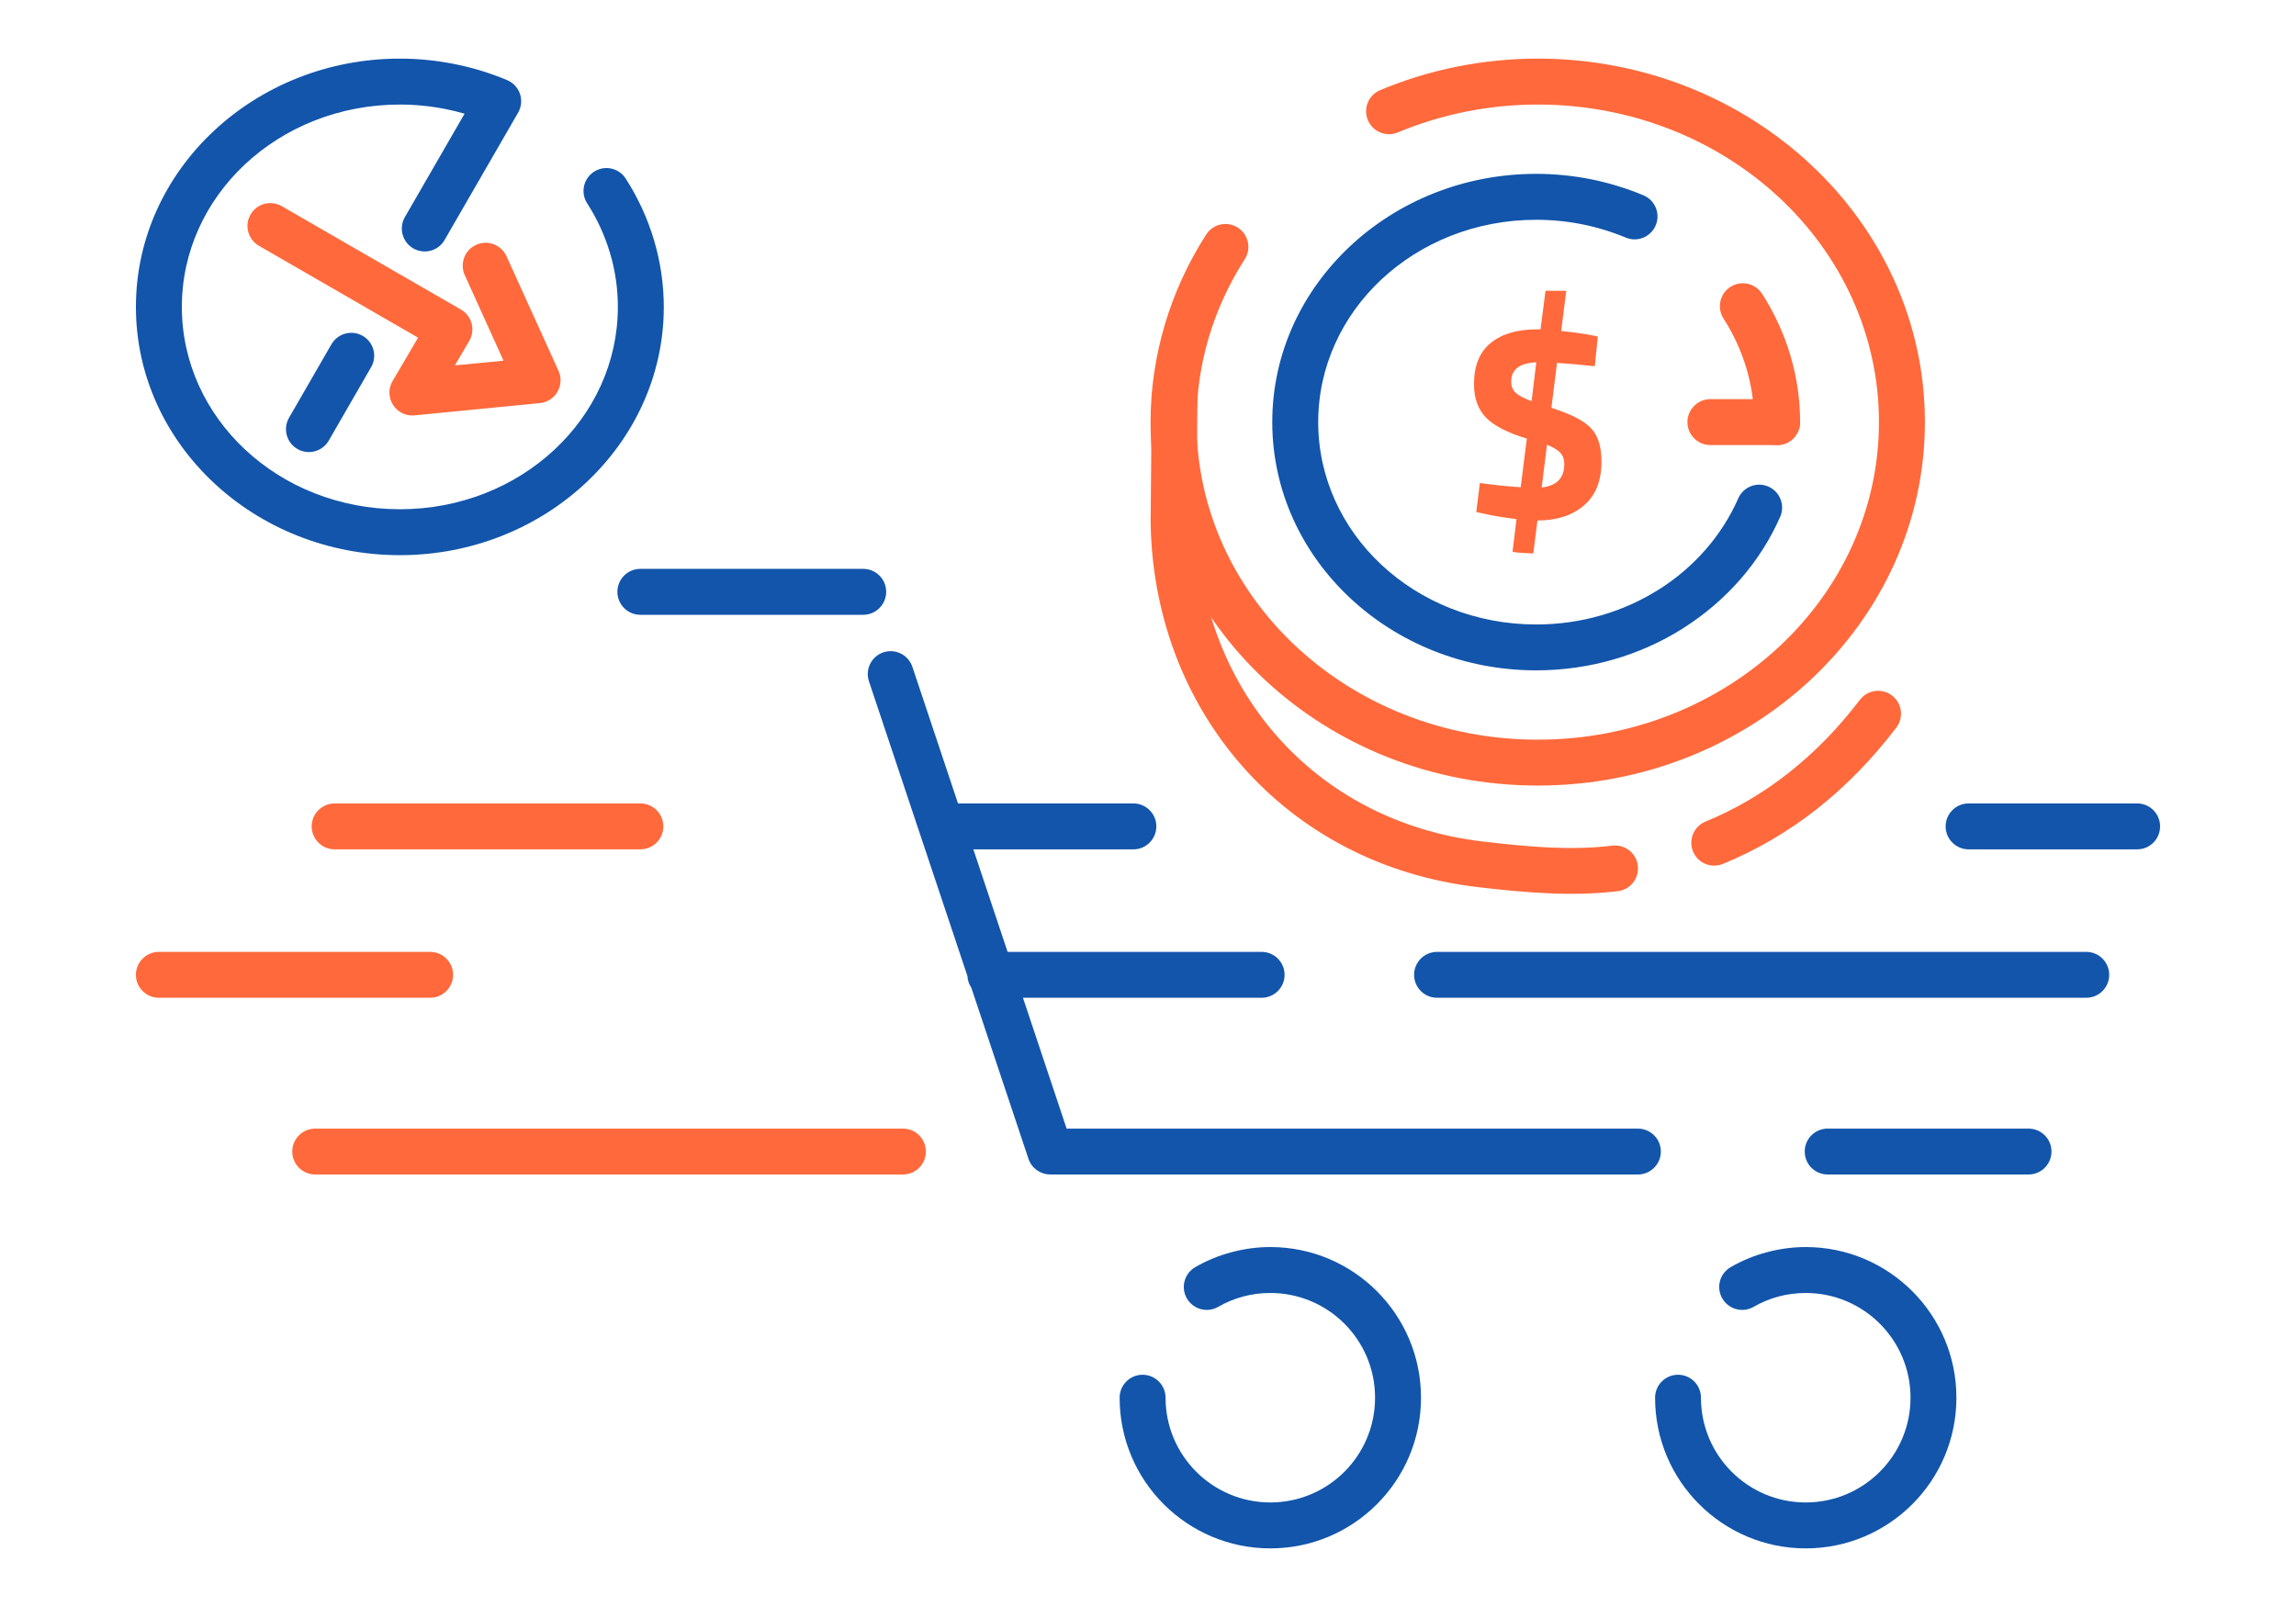
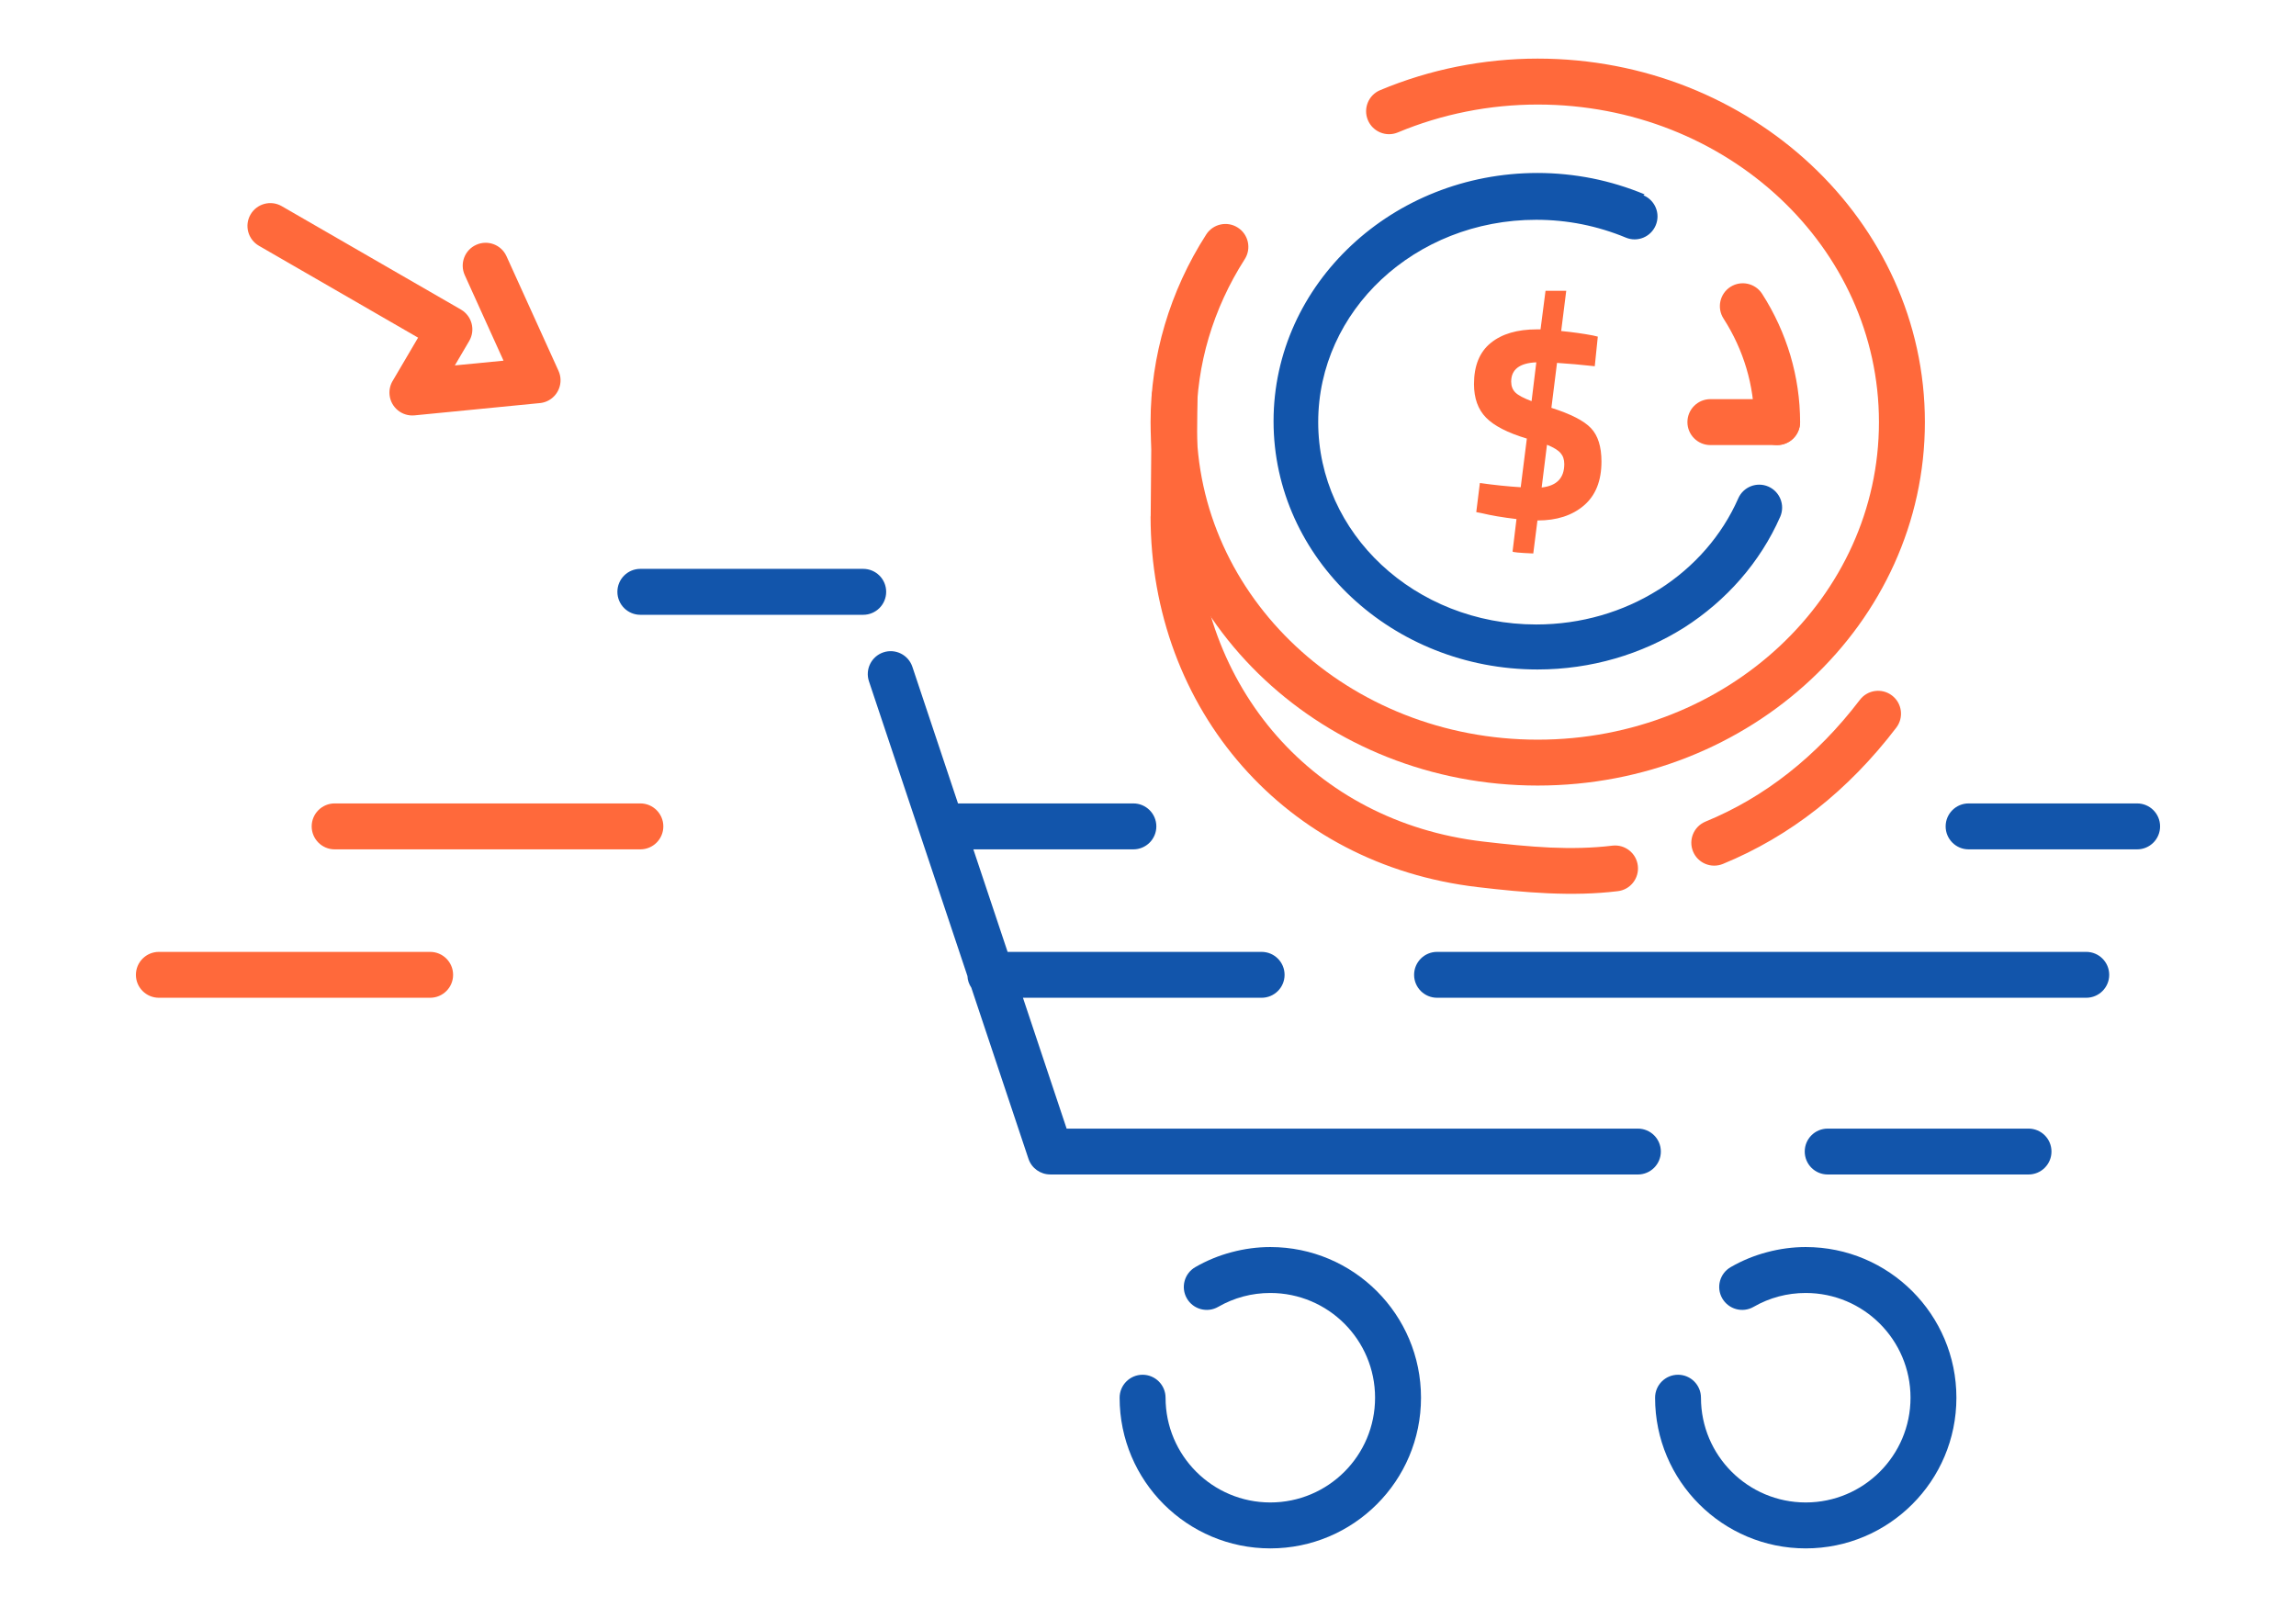
<svg xmlns="http://www.w3.org/2000/svg" xml:space="preserve" width="300px" height="210px" version="1.1" style="shape-rendering:geometricPrecision; text-rendering:geometricPrecision; image-rendering:optimizeQuality; fill-rule:evenodd; clip-rule:evenodd" viewBox="0 0 4458.2 3120.7">
  <defs>
    <style type="text/css">
   
    .fil0 {fill:none}
    .fil4 {fill:#1255ab;fill-rule:nonzero}
    .fil2 {fill:#1255ab;fill-rule:nonzero}
    .fil1 {fill:#ff693b;fill-rule:nonzero}
    .fil3 {fill:#ff693b;fill-rule:nonzero}
   
  </style>
  </defs>
  <g id="Layer_x0020_1">
    <g id="_2110157106032">
      <rect class="fil0" width="4458.2" height="3120.7" />
      <path class="fil1" d="M2236.3 770.6c0.2,-24.5 20.2,-44.2 44.7,-44 24.6,0.2 44.3,20.2 44.1,44.7l-2 231.3 0.2 0c0,164.6 57,314.3 156.3,427 97.1,110.2 235,185.3 399.8,204.6 45.3,5.3 89.1,9.8 130.5,11.7 41,1.8 81.3,1.1 120.9,-3.7 24.4,-2.9 46.6,14.6 49.4,39 2.9,24.4 -14.5,46.6 -39,49.4 -43.9,5.4 -88.9,6.1 -135.1,4.1 -45.7,-2 -91,-6.6 -136.8,-12 -187.8,-22 -345.3,-108 -456.6,-234.3 -113.5,-128.7 -178.6,-299.1 -178.6,-485.8l0.2 0 2 -232zm1109.1 907.1c-22.7,9.3 -48.7,-1.5 -58,-24.2 -9.3,-22.7 1.5,-48.6 24.2,-58 56.8,-23.3 110.9,-54.8 161.5,-94.7 49.8,-39.2 96.1,-86.4 138.3,-141.8 14.9,-19.5 42.8,-23.3 62.3,-8.4 19.6,14.9 23.3,42.9 8.4,62.4 -47,61.6 -98.5,114.1 -153.9,157.8 -56.9,44.7 -118,80.3 -182.8,106.9z" />
      <path class="fil1" d="M2714.1 257.2c-22.6,9.4 -48.7,-1.4 -58.1,-24.1 -9.4,-22.7 1.3,-48.7 24,-58.1 48.3,-20.2 98.4,-35.5 149.5,-45.7 51.3,-10.2 103.7,-15.5 156.3,-15.5 206.8,0 394.4,78.7 530.4,205.9 136.8,127.9 221.4,304.7 221.4,500 0,195.3 -84.6,372.1 -221.4,500 -136,127.2 -323.6,205.8 -530.4,205.8 -206.7,0 -394.3,-78.6 -530.3,-205.8 -136.8,-127.9 -221.4,-304.7 -221.4,-500 0,-64 9.4,-127.6 27.6,-189.1 18.2,-61.3 45.1,-120.3 80.4,-175.2 13.2,-20.7 40.8,-26.7 61.4,-13.4 20.7,13.2 26.7,40.8 13.4,61.4 -30.7,47.9 -54.1,99.2 -69.9,152.3 -15.7,52.9 -23.7,108.1 -23.7,164 0,169.9 73.7,323.8 192.8,435.2 119.9,112.1 286,181.5 469.7,181.5 183.8,0 349.9,-69.4 469.8,-181.5 119.1,-111.4 192.8,-265.3 192.8,-435.2 0,-169.9 -73.7,-323.8 -192.8,-435.2 -119.9,-112.1 -286,-181.5 -469.8,-181.5 -46.8,0 -93.4,4.6 -138.9,13.7 -45.7,9.1 -90.2,22.7 -132.8,40.5z" />
      <path class="fil2" d="M1243.4 1193.9c-24.6,0 -44.6,-20 -44.6,-44.6 0,-24.7 20,-44.6 44.6,-44.6l432.7 0c24.6,0 44.6,19.9 44.6,44.6 0,24.6 -20,44.6 -44.6,44.6l-432.7 0zm2906.3 366.3c24.7,0 44.6,20 44.6,44.6 0,24.6 -19.9,44.6 -44.6,44.6l-327.2 0c-24.6,0 -44.6,-20 -44.6,-44.6 0,-24.6 20,-44.6 44.6,-44.6l327.2 0zm-1949 0c24.6,0 44.6,20 44.6,44.6 0,24.6 -20,44.6 -44.6,44.6l-310.7 0 66.5 199.1 493.2 0c24.6,0 44.6,19.9 44.6,44.6 0,24.6 -20,44.5 -44.6,44.5l-463.4 0 84.8 254.1 1109.2 0c24.6,0 44.6,19.9 44.6,44.5 0,24.7 -20,44.6 -44.6,44.6l-1141.2 0 0 -0.1c-18.5,0 -35.9,-11.8 -42.1,-30.4l-111 -332.4c-4.4,-6.5 -7.1,-14.2 -7.5,-22.5l-191.2 -572.3c-7.8,-23.3 4.8,-48.5 28,-56.3 23.3,-7.8 48.5,4.8 56.3,28.1l88.6 265.3 340.5 0zm1850.2 288.3c24.6,0 44.6,19.9 44.6,44.6 0,24.6 -20,44.5 -44.6,44.5l-1260.5 0c-24.6,0 -44.6,-19.9 -44.6,-44.5 0,-24.7 20,-44.6 44.6,-44.6l1260.5 0zm-502 432.3c-24.7,0 -44.6,-19.9 -44.6,-44.6 0,-24.6 19.9,-44.5 44.6,-44.5l389.9 0c24.7,0 44.6,19.9 44.6,44.5 0,24.7 -19.9,44.6 -44.6,44.6l-389.9 0z" />
      <path class="fil2" d="M2365.3 2537.9c-21.3,12.2 -48.6,4.8 -60.8,-16.6 -12.2,-21.3 -4.8,-48.5 16.6,-60.7 22,-12.7 45.6,-22.4 70.3,-28.9 24.7,-6.6 50,-10 75.2,-10 80.8,0 154,32.8 206.9,85.7 53,53 85.7,126.1 85.7,206.9 0,80.8 -32.7,154 -85.7,206.9 -52.9,52.9 -126.1,85.7 -206.9,85.7 -80.8,0 -153.9,-32.8 -206.9,-85.7 -52.9,-52.9 -85.7,-126.1 -85.7,-206.9 0,-24.6 20,-44.6 44.6,-44.6 24.6,0 44.6,20 44.6,44.6 0,56.2 22.8,107 59.6,143.8 36.8,36.8 87.7,59.6 143.8,59.6 56.2,0 107.1,-22.8 143.9,-59.6 36.8,-36.8 59.5,-87.6 59.5,-143.8 0,-56.2 -22.7,-107 -59.5,-143.8 -36.8,-36.8 -87.7,-59.6 -143.9,-59.6 -18,0 -35.7,2.3 -52.5,6.8 -16.8,4.5 -33.2,11.2 -48.8,20.2z" />
      <path class="fil2" d="M3404.9 2537.9c-21.3,12.2 -48.5,4.8 -60.8,-16.6 -12.2,-21.3 -4.8,-48.5 16.6,-60.7 22,-12.7 45.6,-22.4 70.4,-28.9 24.6,-6.6 49.9,-10 75.1,-10 80.8,0 154,32.8 206.9,85.7 53,53 85.7,126.1 85.7,206.9 0,80.8 -32.7,154 -85.7,206.9 -52.9,52.9 -126.1,85.7 -206.9,85.7 -80.7,0 -153.9,-32.8 -206.8,-85.7 -53,-52.9 -85.7,-126.1 -85.7,-206.9 0,-24.6 19.9,-44.6 44.6,-44.6 24.6,0 44.5,20 44.5,44.6 0,56.2 22.8,107 59.6,143.8 36.8,36.8 87.7,59.6 143.8,59.6 56.2,0 107.1,-22.8 143.9,-59.6 36.8,-36.8 59.6,-87.6 59.6,-143.8 0,-56.2 -22.8,-107 -59.6,-143.8 -36.8,-36.8 -87.7,-59.6 -143.9,-59.6 -18,0 -35.6,2.3 -52.5,6.8 -16.8,4.5 -33.2,11.2 -48.8,20.2z" />
-       <path class="fil3" d="M612.1 2280.8c-24.6,0 -44.6,-19.9 -44.6,-44.6 0,-24.6 20,-44.5 44.6,-44.5l1141.1 0c24.7,0 44.6,19.9 44.6,44.5 0,24.7 -19.9,44.6 -44.6,44.6l-1141.1 0z" />
      <path class="fil3" d="M835.2 1848.5c24.6,0 44.6,19.9 44.6,44.6 0,24.6 -20,44.5 -44.6,44.5l-526.7 0c-24.6,0 -44.6,-19.9 -44.6,-44.5 0,-24.7 20,-44.6 44.6,-44.6l526.7 0z" />
      <path class="fil3" d="M1243.4 1560.2c24.6,0 44.6,20 44.6,44.6 0,24.6 -20,44.6 -44.6,44.6l-593.6 0c-24.6,0 -44.6,-20 -44.6,-44.6 0,-24.6 20,-44.6 44.6,-44.6l593.6 0z" />
      <path class="fil1" d="M3109.6 896.2c0,37.7 -11.4,66.1 -34.2,85.5 -22.8,19.4 -52.6,29 -89.5,29l-0.6 0 -8.1 64.1c-26.8,-1.1 -40.2,-2.4 -40.2,-3.8l7.6 -63c-26.8,-3.2 -49.2,-7 -67.3,-11.4l-10.8 -2.1 7 -56.5c28.6,4 55,6.7 79.3,8.2l11.9 -94.5c-37.3,-11.2 -63.7,-24.8 -79.2,-40.7 -15.6,-15.9 -23.4,-37.6 -23.4,-65.1 0,-35.8 10.9,-62.5 32.6,-80 21.7,-17.6 51.5,-26.3 89.5,-26.3l7.1 0 9.7 -74.9 40.2 0 -9.8 78.1c22.5,2.2 43.1,5.1 61.9,8.7l9.2 2.2 -5.9 57.5c-26.5,-2.9 -50.9,-5.1 -73.3,-6.5l-10.9 87.3c37.7,12 63.3,25.1 76.8,39.4 13.6,14.3 20.4,35.9 20.4,64.8zm-175.3 -155.2c0,8.7 2.7,15.8 8.1,21.2 5.5,5.4 16,11 31.5,16.8l9.2 -75.4c-32.5,1.4 -48.8,13.9 -48.8,37.4zm103.1 160.1c0,-8.7 -2.4,-15.8 -7.3,-21.4 -4.9,-5.6 -13.7,-11 -26.3,-16l-10.3 83c29.3,-3.3 43.9,-18.4 43.9,-45.6z" />
-       <path class="fil4" d="M3191 379.2c22.7,9.5 33.5,35.5 24,58.2 -9.4,22.7 -35.4,33.5 -58.1,24 -27.2,-11.3 -55.7,-20 -85.1,-25.9 -29.1,-5.8 -58.9,-8.7 -88.9,-8.7 -117.7,0 -224,44.3 -300.6,115.9 -75.8,71 -122.7,168.9 -122.7,277 0,108.2 46.9,206.1 122.7,277 76.6,71.6 182.9,116 300.6,116 87.8,0 169.2,-24.7 236.6,-67l2.3 -1.3c68.1,-43.3 121.8,-104.6 153.4,-176.5 9.8,-22.5 36,-32.8 58.5,-23 22.5,9.9 32.8,36.1 23,58.6 -38.7,88.1 -104.4,163 -187.4,215.8l-2.5 1.7c-81.4,51 -179.1,80.8 -283.9,80.8 -140.7,0 -268.5,-53.6 -361.2,-140.3 -93.5,-87.4 -151.3,-208.3 -151.3,-341.8 0,-133.5 57.8,-254.3 151.3,-341.7 92.7,-86.8 220.5,-140.4 361.2,-140.4 35.8,0 71.4,3.6 106.4,10.5 34.7,7 68.8,17.4 101.7,31.1z" />
+       <path class="fil4" d="M3191 379.2c22.7,9.5 33.5,35.5 24,58.2 -9.4,22.7 -35.4,33.5 -58.1,24 -27.2,-11.3 -55.7,-20 -85.1,-25.9 -29.1,-5.8 -58.9,-8.7 -88.9,-8.7 -117.7,0 -224,44.3 -300.6,115.9 -75.8,71 -122.7,168.9 -122.7,277 0,108.2 46.9,206.1 122.7,277 76.6,71.6 182.9,116 300.6,116 87.8,0 169.2,-24.7 236.6,-67l2.3 -1.3c68.1,-43.3 121.8,-104.6 153.4,-176.5 9.8,-22.5 36,-32.8 58.5,-23 22.5,9.9 32.8,36.1 23,58.6 -38.7,88.1 -104.4,163 -187.4,215.8c-81.4,51 -179.1,80.8 -283.9,80.8 -140.7,0 -268.5,-53.6 -361.2,-140.3 -93.5,-87.4 -151.3,-208.3 -151.3,-341.8 0,-133.5 57.8,-254.3 151.3,-341.7 92.7,-86.8 220.5,-140.4 361.2,-140.4 35.8,0 71.4,3.6 106.4,10.5 34.7,7 68.8,17.4 101.7,31.1z" />
      <path class="fil3" d="M3495.3 819.7c0,24.6 -19.9,44.6 -44.5,44.6 -24.7,0 -44.6,-20 -44.6,-44.6 0,-35.6 -5.1,-70.7 -15.1,-104.3 -10,-33.7 -24.9,-66.3 -44.5,-96.8 -13.3,-20.7 -7.3,-48.2 13.4,-61.5 20.7,-13.2 48.2,-7.2 61.5,13.4 24.1,37.5 42.5,77.9 55,119.9 12.4,42.1 18.8,85.6 18.8,129.3z" />
      <path class="fil3" d="M3450.8 775.1c24.6,0 44.5,20 44.5,44.6 0,24.6 -19.9,44.6 -44.5,44.6l-129.7 0c-24.6,0 -44.6,-20 -44.6,-44.6 0,-24.6 20,-44.6 44.6,-44.6l129.7 0z" />
-       <path class="fil4" d="M1140.1 394.8c-13.3,-20.6 -7.2,-48.2 13.4,-61.4 20.7,-13.3 48.2,-7.3 61.5,13.4 24.1,37.5 42.5,77.8 55,119.8 12.4,42.1 18.9,85.6 18.9,129.4 0,133.5 -57.9,254.3 -151.4,341.7 -92.7,86.7 -220.4,140.4 -361.1,140.4 -140.7,0 -268.5,-53.7 -361.2,-140.4 -93.5,-87.4 -151.3,-208.2 -151.3,-341.7 0,-133.5 57.8,-254.4 151.3,-341.8 92.7,-86.7 220.5,-140.4 361.2,-140.4 35.8,0 71.4,3.6 106.4,10.6 34.7,6.9 68.8,17.3 101.7,31.1 22.7,9.4 33.5,35.4 24,58.1 -0.9,2.4 -2.1,4.6 -3.4,6.7l-141.9 245.8c-12.3,21.3 -39.5,28.5 -60.8,16.2 -21.2,-12.3 -28.5,-39.5 -16.2,-60.8l115.9 -200.8c-12.1,-3.5 -24.3,-6.4 -36.8,-8.9 -29.1,-5.8 -58.9,-8.8 -88.9,-8.8 -117.7,0 -224,44.3 -300.6,116 -75.8,70.9 -122.7,168.8 -122.7,277 0,108.1 46.9,206 122.7,276.9 76.6,71.7 182.9,116 300.6,116 117.7,0 223.9,-44.3 300.5,-116 75.9,-70.9 122.8,-168.8 122.8,-276.9 0,-35.6 -5.1,-70.7 -15.1,-104.3 -10,-33.8 -24.9,-66.4 -44.5,-96.9zm-496.5 273.7c12.4,-21.3 39.6,-28.5 60.8,-16.2 21.3,12.3 28.5,39.5 16.2,60.7l-82.3 142.7c-12.3,21.2 -39.6,28.5 -60.8,16.2 -21.3,-12.3 -28.5,-39.5 -16.2,-60.8l82.3 -142.6z" />
      <path class="fil3" d="M902.4 534.2c-10.1,-22.4 -0.1,-48.8 22.3,-58.8 22.4,-10.1 48.7,-0.2 58.8,22.2l101 222.6c10.1,22.4 0.1,48.8 -22.3,58.9 -5.3,2.4 -10.9,3.6 -16.4,3.9l-240.8 23.6c-24.4,2.4 -46.2,-15.4 -48.6,-39.9 -1,-10.3 1.6,-20.2 6.8,-28.3l48.6 -82.7 -309 -178.4c-21.3,-12.3 -28.6,-39.4 -16.4,-60.6 12.2,-21.3 39.4,-28.6 60.6,-16.4l348.3 201c21.1,12.4 28.2,39.6 15.8,60.8l-27.9 47.5 94.5 -9.2 -75.3 -166.2z" />
    </g>
  </g>
</svg>